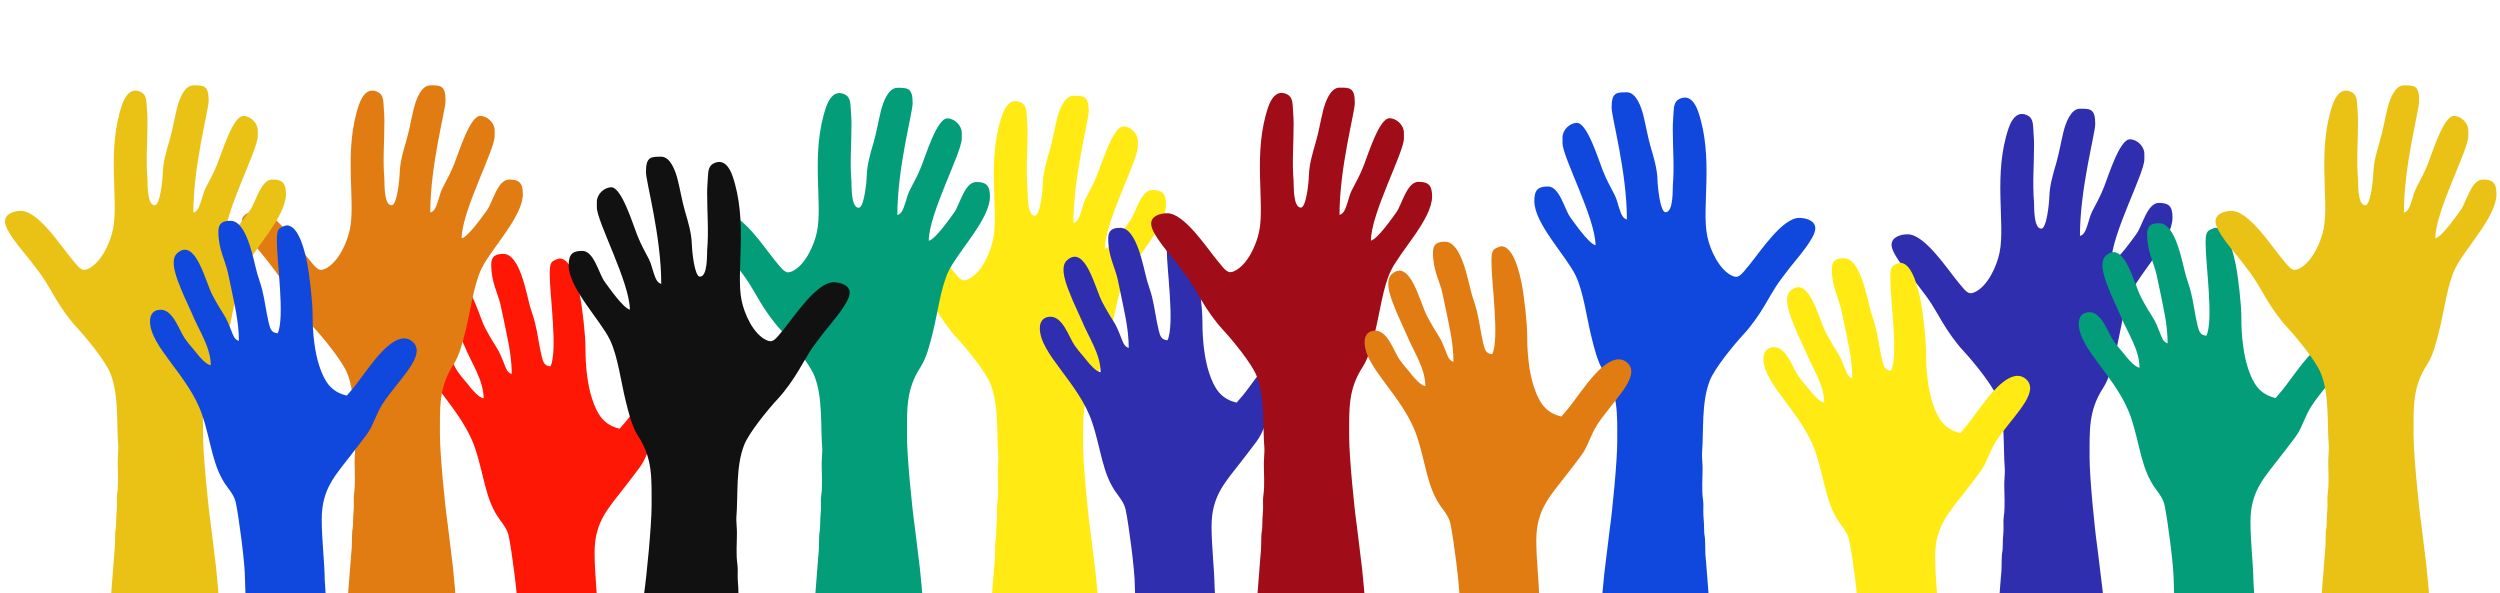
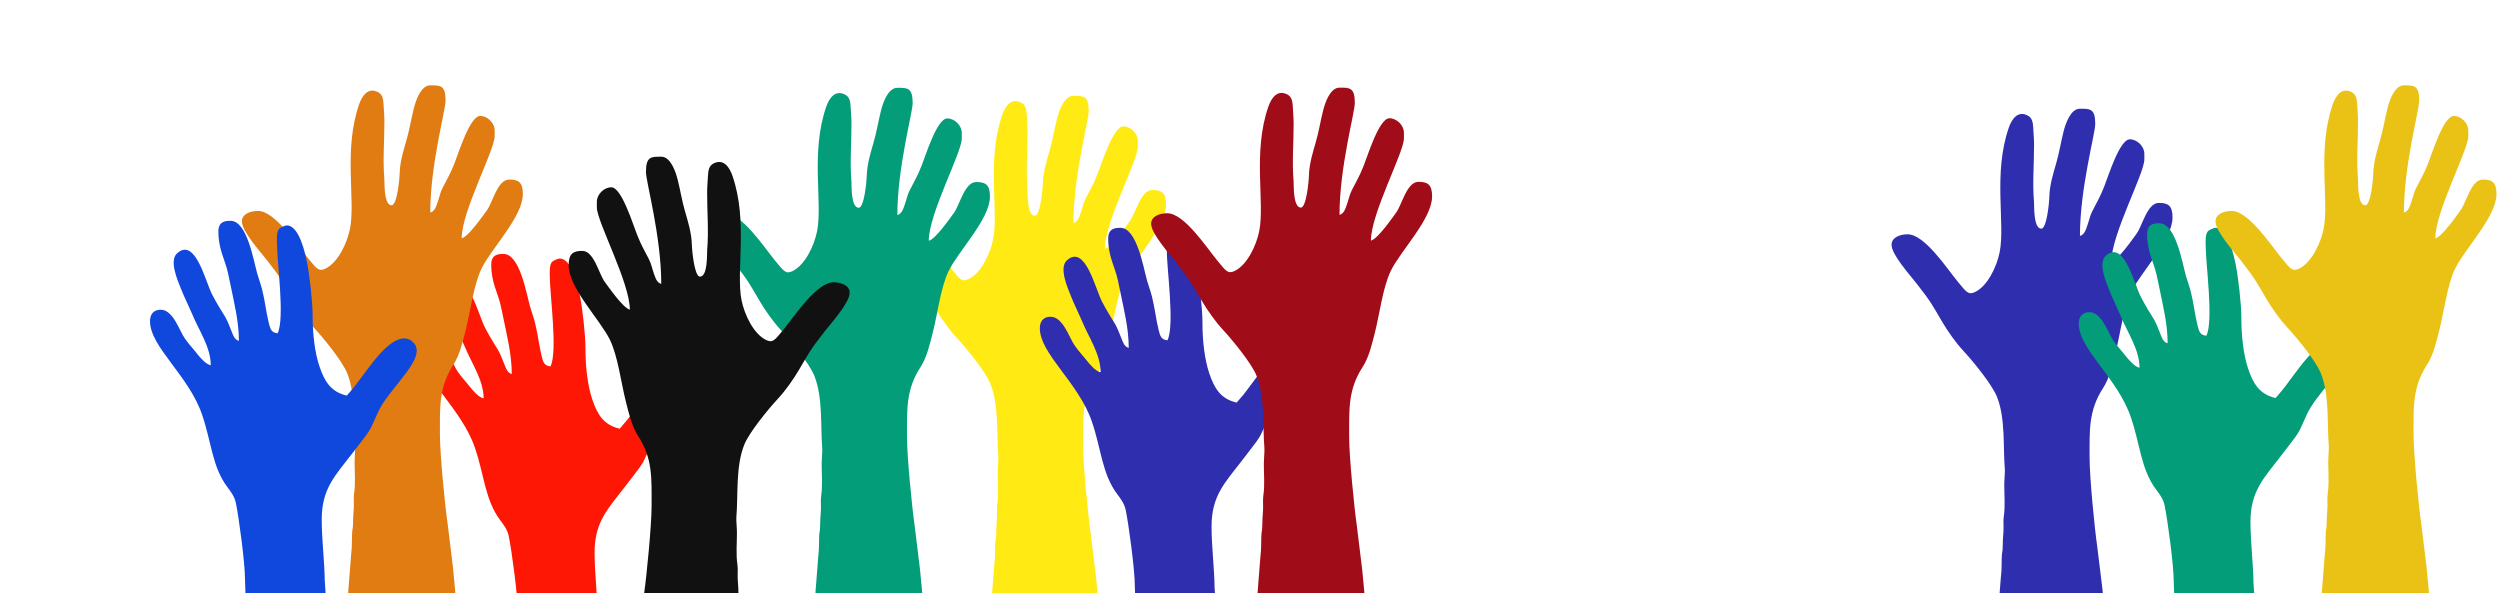
<svg xmlns="http://www.w3.org/2000/svg" xml:space="preserve" width="3236px" height="768px" style="shape-rendering:geometricPrecision; text-rendering:geometricPrecision; image-rendering:optimizeQuality; fill-rule:evenodd; clip-rule:evenodd" viewBox="0 0 3236 767.66">
  <defs>
    <style type="text/css">  .fil3 {fill:#039D79} .fil7 {fill:#1048DD} .fil5 {fill:#111111} .fil2 {fill:#2E2EAF} .fil8 {fill:#A10C19} .fil4 {fill:#E07C12} .fil6 {fill:#EAC216} .fil1 {fill:#FE1705} .fil0 {fill:#FFEA13}  </style>
  </defs>
  <g id="Слой_x0020_1">
    <path class="fil0" d="M1339.43 279.13c-10.36,0 -9.04,-29.63 -9.43,-34.34 -2.11,-25.55 0.06,-47.18 0.06,-74.04 0,-8.84 -0.71,-13.73 -1.06,-21.88 -0.31,-7.34 -1.49,-13.16 -6.87,-16.05 -13.33,-7.16 -21.08,4.9 -24.79,15.63 -20.6,59.46 -4.34,123.82 -11.82,161.18 -3.63,18.15 -15.3,43.54 -31.87,51.53 -8.67,4.19 -11.24,0.06 -22.84,-14.05 -13.62,-16.58 -42.43,-60.69 -64.37,-60.69 -10.3,0 -20.84,4.19 -20.84,13.55 0,12.79 23.32,38.54 32.76,50.61 18.97,24.28 19.2,26.15 33.33,50.04 6.87,11.62 17.24,26.29 26.39,36.13 12.99,13.97 37.68,44.07 44.04,60.18 11.17,28.27 7.69,64.87 10.14,94.09 0.27,3.21 -0.77,13.8 -0.76,19.51 0,13.37 1.33,28.29 -0.61,41.08 -1,6.66 0.06,13.64 -0.49,20.35 -0.54,6.53 -0.85,11.94 -0.95,19.9 -0.06,5.03 -0.7,5.44 -1.02,9.39 -0.61,7.39 0.09,19.06 -1.39,29.88l-5.3 67.83c-0.32,2.3 -2.08,6.45 2.46,6.45l138.61 0c0,-21.25 -2.28,-39.63 -4.08,-58.46l-6.81 -55.71c-3.54,-24.18 -9.96,-90.28 -9.96,-115.1 0,-36.57 -1.55,-61.4 17.53,-90.86 8.19,-12.66 12.12,-29.93 16.03,-45.45 5.79,-22.91 10.1,-57.69 20.27,-78.74 12.62,-26.11 53.51,-67.18 53.51,-96.55 0,-15.32 -5.75,-18.76 -17.71,-18.76 -15.09,0 -21.5,30 -28.87,39.91 -4.41,5.92 -23.76,34.1 -32.62,36.17 0,-35.12 42.73,-114.02 42.73,-132.35l0 -7.3c0,-9.71 -9.35,-18.76 -18.76,-18.76 -13.26,0 -27.75,47.41 -33.35,61.49 -5.93,14.94 -9.02,19.02 -15.3,31.59 -3.24,6.51 -3.7,10.7 -6.17,17.8 -2.09,6.03 -3.9,12.61 -9.79,14.18 0,-61.94 19.8,-132.09 19.8,-144.86 0,-20.01 -6.54,-19.8 -19.8,-19.8 -11.96,0 -18.56,18.92 -21.27,29.79 -3.53,14.12 -5.64,27.79 -9.63,41.44 -3.62,12.41 -8.33,27.66 -8.69,42.37 -0.23,9.01 -3.53,41.68 -10.44,41.68z" />
    <path class="fil1" d="M635.86 342.29c0,23.54 8.68,36.53 12.38,53.52 1.38,6.31 2.39,10.92 3.61,17.04 4.27,21.47 10.57,45.5 10.57,71.08 -5.93,-1.59 -7.64,-7.73 -9.7,-12.93 -7.68,-19.34 -6.38,-15.1 -16.06,-31.15 -3.17,-5.24 -5.49,-9.68 -8.47,-15.14 -9,-16.51 -21.81,-75.5 -45.75,-54.2 -10.7,9.53 0.78,35.4 4.94,45.83 2.29,5.76 4.27,10.29 6.84,15.79l7.35 16.25c8.55,21.11 24.45,43.57 24.45,67.02 -5.86,-0.49 -14.81,-11.06 -18.12,-15.32 -5.48,-7.06 -9.02,-10.2 -15.33,-19.1 -7.49,-10.56 -15.13,-37.38 -31.47,-37.38 -9.06,0 -13.77,5.95 -13.77,14.75 0,33.56 50.09,70.05 67.51,121.34 12.1,35.62 13.09,67.39 32.54,93.37 4.45,5.93 9.33,12.34 11.06,20.42 3.96,18.53 11.96,79.02 11.84,98.32l0.99 30.49c-0.01,4.5 -1.79,13.77 2.95,13.77l99.34 0c4.59,0 1.92,-5.84 1.95,-11.79l-1.98 -30.47c-0.2,-23.53 -3.9,-52.08 -3.9,-78.73 0,-40.45 17.79,-57.07 40.34,-86.54 3.18,-4.17 5.99,-7.86 9.41,-12.23 15.22,-19.48 12.86,-17.88 23.36,-40.58 12.25,-26.49 49.01,-57.55 49.84,-78.48l0 -1.34c-0.15,-4.22 -1.87,-7.99 -5.7,-11.19 -18.12,-15.18 -43.45,17.13 -52.89,29.15 -5.7,7.25 -10.05,13.41 -15.6,20.79 -2.79,3.72 -4.81,6.54 -7.68,10.03l-8.62 10.07c-20.76,-4.84 -28.91,-18.41 -35.55,-38.23 -5.91,-17.68 -8.8,-42.07 -8.71,-66.04 0.06,-16.68 -4.07,-52.35 -7.13,-67.62 -2.17,-10.81 -9.94,-48.44 -26.32,-48.44 -2.14,0 -8.28,2.85 -9.59,4.18 -3.62,3.67 -3.19,12.06 -3.19,17.46 0,25.56 10.53,98.12 0.98,118.03 -8.08,-0.67 -9.53,-5.3 -11.63,-13.95 -3.43,-14.17 -4.64,-27.24 -8.48,-42.66 -1.85,-7.44 -4.41,-13.75 -6.24,-20.32 -5.17,-18.52 -13.38,-68.64 -34.63,-68.64 -7.22,0 -15.74,0.96 -15.74,13.77z" />
    <path class="fil2" d="M1434.47 308.5c0,23.54 8.69,36.53 12.39,53.52 1.37,6.32 2.39,10.93 3.6,17.05 4.27,21.46 10.57,45.49 10.57,71.07 -5.92,-1.58 -7.63,-7.73 -9.69,-12.93 -7.69,-19.34 -6.38,-15.1 -16.07,-31.15 -3.16,-5.23 -5.48,-9.68 -8.46,-15.14 -9.01,-16.51 -21.81,-75.5 -45.75,-54.2 -10.71,9.53 0.77,35.4 4.93,45.83 2.3,5.76 4.27,10.29 6.84,15.79l7.36 16.25c8.54,21.11 24.45,43.57 24.45,67.02 -5.87,-0.48 -14.82,-11.06 -18.12,-15.32 -5.49,-7.06 -9.02,-10.2 -15.34,-19.09 -7.49,-10.56 -15.13,-37.39 -31.46,-37.39 -9.06,0 -13.77,5.95 -13.77,14.75 0,33.56 50.08,70.05 67.51,121.35 12.1,35.61 13.08,67.39 32.54,93.36 4.44,5.93 9.32,12.35 11.05,20.42 3.96,18.53 11.96,79.02 11.85,98.32l0.98 30.49c0,4.5 -1.78,13.77 2.95,13.77l99.35 0c4.58,0 1.92,-5.84 1.95,-11.79l-1.99 -30.47c-0.2,-23.52 -3.9,-52.08 -3.9,-78.72 0,-40.46 17.79,-57.08 40.34,-86.55 3.19,-4.16 6,-7.86 9.41,-12.23 15.23,-19.48 12.86,-17.87 23.36,-40.57 12.26,-26.5 49.01,-57.55 49.85,-78.49l0 -1.34c-0.16,-4.21 -1.88,-7.99 -5.7,-11.19 -18.13,-15.18 -43.46,17.13 -52.9,29.15 -5.69,7.25 -10.05,13.41 -15.6,20.79 -2.79,3.72 -4.81,6.54 -7.67,10.04l-8.63 10.06c-20.75,-4.84 -28.9,-18.41 -35.54,-38.23 -5.92,-17.68 -8.81,-42.07 -8.72,-66.04 0.07,-16.68 -4.06,-52.34 -7.13,-67.62 -2.17,-10.81 -9.94,-48.44 -26.31,-48.44 -2.14,0 -8.29,2.85 -9.59,4.18 -3.63,3.67 -3.2,12.06 -3.2,17.46 0,25.56 10.54,98.13 0.98,118.03 -8.07,-0.67 -9.53,-5.3 -11.62,-13.95 -3.43,-14.17 -4.64,-27.24 -8.48,-42.66 -1.86,-7.44 -4.41,-13.75 -6.25,-20.32 -5.16,-18.52 -13.38,-68.64 -34.63,-68.64 -7.22,0 -15.74,0.97 -15.74,13.77z" />
    <path class="fil3" d="M1111.52 268.77c-10.36,0 -9.04,-29.63 -9.43,-34.34 -2.11,-25.55 0.06,-47.18 0.06,-74.04 0,-8.84 -0.71,-13.73 -1.06,-21.88 -0.31,-7.34 -1.49,-13.16 -6.87,-16.05 -13.33,-7.16 -21.08,4.9 -24.79,15.63 -20.6,59.46 -4.34,123.82 -11.82,161.18 -3.63,18.15 -15.3,43.54 -31.87,51.53 -8.67,4.19 -11.24,0.07 -22.84,-14.05 -13.62,-16.58 -42.43,-60.69 -64.37,-60.69 -10.3,0 -20.84,4.19 -20.84,13.55 0,12.79 23.32,38.54 32.76,50.61 18.97,24.28 19.19,26.15 33.33,50.04 6.87,11.62 17.24,26.29 26.39,36.13 12.99,13.97 37.68,44.07 44.04,60.18 11.17,28.27 7.69,64.87 10.14,94.09 0.27,3.21 -0.77,13.8 -0.76,19.51 0,13.37 1.33,28.29 -0.61,41.08 -1,6.66 0.06,13.64 -0.49,20.35 -0.54,6.53 -0.85,11.94 -0.95,19.9 -0.06,5.03 -0.7,5.44 -1.02,9.39 -0.61,7.39 0.09,19.06 -1.39,29.88l-5.3 67.83c-0.32,2.3 -2.08,6.45 2.46,6.45l138.61 0c0,-21.25 -2.28,-39.63 -4.08,-58.46l-6.81 -55.71c-3.54,-24.18 -9.96,-90.28 -9.96,-115.1 0,-36.57 -1.55,-61.4 17.53,-90.86 8.19,-12.66 12.12,-29.93 16.03,-45.45 5.79,-22.91 10.1,-57.69 20.27,-78.74 12.62,-26.11 53.51,-67.18 53.51,-96.55 0,-15.32 -5.75,-18.76 -17.71,-18.76 -15.09,0 -21.5,30 -28.87,39.91 -4.41,5.92 -23.76,34.1 -32.62,36.17 0,-35.13 42.73,-114.02 42.73,-132.35l0 -7.3c0,-9.71 -9.35,-18.76 -18.76,-18.76 -13.26,0 -27.75,47.41 -33.35,61.49 -5.93,14.94 -9.02,19.02 -15.3,31.59 -3.24,6.51 -3.7,10.7 -6.17,17.8 -2.09,6.03 -3.9,12.61 -9.79,14.18 0,-61.94 19.8,-132.09 19.8,-144.86 0,-20.01 -6.54,-19.8 -19.8,-19.8 -11.96,0 -18.56,18.92 -21.27,29.79 -3.53,14.12 -5.64,27.79 -9.63,41.44 -3.62,12.41 -8.33,27.66 -8.69,42.37 -0.23,9.01 -3.53,41.68 -10.44,41.68z" />
    <path class="fil4" d="M506.93 265.57c-10.37,0 -9.05,-29.63 -9.43,-34.34 -2.11,-25.56 0.05,-47.18 0.05,-74.05 0,-8.84 -0.7,-13.72 -1.05,-21.87 -0.32,-7.34 -1.49,-13.17 -6.88,-16.06 -13.32,-7.15 -21.07,4.91 -24.79,15.64 -20.6,59.45 -4.34,123.82 -11.81,161.18 -3.63,18.15 -15.3,43.54 -31.87,51.53 -8.68,4.19 -11.25,0.06 -22.84,-14.05 -13.62,-16.58 -42.44,-60.69 -64.37,-60.69 -10.3,0 -20.85,4.18 -20.85,13.55 0,12.79 23.33,38.54 32.76,50.61 18.97,24.28 19.2,26.15 33.33,50.04 6.87,11.62 17.24,26.28 26.4,36.13 12.99,13.97 37.68,44.07 44.04,60.18 11.17,28.27 7.69,64.86 10.13,94.09 0.27,3.21 -0.76,13.79 -0.76,19.51 0.01,13.37 1.34,28.29 -0.6,41.08 -1.01,6.66 0.06,13.64 -0.49,20.35 -0.55,6.53 -0.85,11.94 -0.95,19.9 -0.06,5.03 -0.71,5.44 -1.03,9.39 -0.6,7.39 0.1,19.05 -1.38,29.88l-5.31 67.83c-0.32,2.29 -2.07,6.45 2.47,6.45l138.6 0c0,-21.25 -2.27,-39.63 -4.07,-58.46l-6.82 -55.71c-3.54,-24.18 -9.95,-90.29 -9.95,-115.1 0,-36.58 -1.55,-61.4 17.52,-90.86 8.2,-12.66 12.12,-29.94 16.04,-45.45 5.78,-22.91 10.09,-57.69 20.26,-78.74 12.62,-26.11 53.52,-67.18 53.52,-96.55 0,-15.32 -5.75,-18.76 -17.72,-18.76 -15.09,0 -21.49,30 -28.87,39.91 -4.4,5.92 -23.76,34.1 -32.61,36.17 0,-35.13 42.72,-114.02 42.72,-132.36l0 -7.29c0,-9.71 -9.35,-18.76 -18.75,-18.76 -13.27,0 -27.76,47.41 -33.35,61.49 -5.93,14.94 -9.02,19.02 -15.3,31.59 -3.25,6.51 -3.71,10.7 -6.17,17.8 -2.09,6.02 -3.9,12.6 -9.8,14.18 0,-61.94 19.8,-132.09 19.8,-144.86 0,-20.01 -6.53,-19.8 -19.8,-19.8 -11.96,0 -18.55,18.92 -21.27,29.79 -3.53,14.12 -5.63,27.79 -9.62,41.44 -3.63,12.41 -8.33,27.66 -8.7,42.37 -0.22,9 -3.52,41.68 -10.43,41.68z" />
    <path class="fil5" d="M905.94 357.93c10.37,0 9.05,-29.63 9.43,-34.34 2.11,-25.55 -0.05,-47.18 -0.05,-74.04 0,-8.84 0.7,-13.73 1.05,-21.88 0.32,-7.34 1.5,-13.16 6.88,-16.05 13.33,-7.16 21.07,4.9 24.79,15.63 20.6,59.46 4.34,123.82 11.81,161.18 3.63,18.15 15.3,43.54 31.87,51.53 8.68,4.19 11.25,0.07 22.84,-14.05 13.62,-16.58 42.44,-60.69 64.38,-60.69 10.29,0 20.84,4.19 20.84,13.55 0,12.79 -23.33,38.54 -32.76,50.61 -18.97,24.28 -19.2,26.15 -33.33,50.04 -6.87,11.62 -17.24,26.29 -26.4,36.14 -12.99,13.96 -37.68,44.06 -44.04,60.17 -11.17,28.27 -7.69,64.87 -10.13,94.09 -0.27,3.21 0.76,13.8 0.76,19.51 -0.01,13.37 -1.34,28.29 0.6,41.08 1.01,6.66 -0.06,13.64 0.5,20.35 0.54,6.53 0.84,11.94 0.94,19.9 0.06,5.03 0.71,5.44 1.03,9.39 0.6,7.39 -0.1,19.06 1.38,29.88l5.31 67.83c0.32,2.3 2.07,6.45 -2.47,6.45l-138.6 0c0,-21.25 2.27,-39.63 4.07,-58.46l6.82 -55.71c3.54,-24.18 9.95,-90.28 9.95,-115.1 0,-36.57 1.55,-61.4 -17.52,-90.86 -8.2,-12.66 -12.12,-29.93 -16.04,-45.45 -5.78,-22.91 -10.09,-57.69 -20.26,-78.74 -12.62,-26.11 -53.52,-67.18 -53.52,-96.55 0,-15.32 5.75,-18.76 17.72,-18.76 15.09,0 21.49,30 28.87,39.91 4.4,5.92 23.76,34.1 32.61,36.17 0,-35.13 -42.72,-114.02 -42.72,-132.35l0 -7.3c0,-9.71 9.35,-18.76 18.75,-18.76 13.27,0 27.76,47.41 33.35,61.49 5.93,14.94 9.03,19.02 15.3,31.59 3.25,6.51 3.71,10.7 6.17,17.8 2.09,6.03 3.91,12.61 9.8,14.18 0,-61.94 -19.8,-132.09 -19.8,-144.86 0,-20.01 6.54,-19.8 19.8,-19.8 11.96,0 18.55,18.92 21.27,29.79 3.53,14.12 5.63,27.79 9.62,41.44 3.63,12.41 8.33,27.66 8.7,42.37 0.22,9.01 3.52,41.68 10.43,41.68z" />
-     <path class="fil6" d="M200.29 265.57c-10.37,0 -9.05,-29.63 -9.44,-34.34 -2.1,-25.56 0.06,-47.18 0.06,-74.05 0,-8.84 -0.71,-13.72 -1.06,-21.87 -0.31,-7.34 -1.49,-13.17 -6.87,-16.06 -13.33,-7.15 -21.07,4.91 -24.79,15.64 -20.6,59.45 -4.34,123.82 -11.81,161.18 -3.63,18.15 -15.3,43.54 -31.87,51.53 -8.68,4.19 -11.25,0.06 -22.85,-14.05 -13.62,-16.58 -42.43,-60.69 -64.37,-60.69 -10.29,0 -20.84,4.18 -20.84,13.55 0,12.79 23.33,38.54 32.76,50.61 18.97,24.28 19.2,26.15 33.33,50.04 6.87,11.62 17.24,26.28 26.4,36.13 12.98,13.97 37.67,44.07 44.04,60.18 11.17,28.27 7.69,64.86 10.13,94.09 0.27,3.21 -0.76,13.79 -0.76,19.51 0,13.37 1.33,28.29 -0.6,41.08 -1.01,6.66 0.06,13.64 -0.5,20.35 -0.54,6.53 -0.85,11.94 -0.94,19.9 -0.07,5.03 -0.71,5.44 -1.03,9.39 -0.6,7.39 0.1,19.05 -1.38,29.88l-5.31 67.83c-0.32,2.29 -2.08,6.45 2.46,6.45l138.61 0c0,-21.25 -2.28,-39.63 -4.07,-58.46l-6.82 -55.71c-3.54,-24.18 -9.95,-90.29 -9.95,-115.1 0,-36.58 -1.55,-61.4 17.52,-90.86 8.2,-12.66 12.12,-29.94 16.04,-45.45 5.78,-22.91 10.09,-57.69 20.26,-78.74 12.62,-26.11 53.52,-67.18 53.52,-96.55 0,-15.32 -5.75,-18.76 -17.72,-18.76 -15.09,0 -21.5,30 -28.87,39.91 -4.4,5.92 -23.76,34.1 -32.62,36.17 0,-35.13 42.73,-114.02 42.73,-132.36l0 -7.29c0,-9.71 -9.35,-18.76 -18.76,-18.76 -13.26,0 -27.75,47.41 -33.34,61.49 -5.94,14.94 -9.03,19.02 -15.31,31.59 -3.24,6.51 -3.7,10.7 -6.17,17.8 -2.09,6.02 -3.9,12.6 -9.79,14.18 0,-61.94 19.8,-132.09 19.8,-144.86 0,-20.01 -6.54,-19.8 -19.8,-19.8 -11.96,0 -18.55,18.92 -21.27,29.79 -3.53,14.12 -5.64,27.79 -9.63,41.44 -3.62,12.41 -8.33,27.66 -8.69,42.37 -0.23,9 -3.52,41.68 -10.43,41.68z" />
-     <path class="fil7" d="M2155.88 274.57c10.37,0 9.05,-29.63 9.44,-34.34 2.1,-25.55 -0.06,-47.18 -0.06,-74.04 0,-8.84 0.7,-13.73 1.06,-21.88 0.31,-7.34 1.49,-13.16 6.87,-16.05 13.33,-7.16 21.07,4.9 24.79,15.63 20.6,59.46 4.34,123.82 11.81,161.18 3.63,18.15 15.3,43.54 31.87,51.53 8.68,4.19 11.25,0.07 22.85,-14.05 13.62,-16.58 42.43,-60.68 64.37,-60.68 10.29,0 20.84,4.18 20.84,13.54 0,12.79 -23.33,38.54 -32.76,50.61 -18.97,24.28 -19.2,26.15 -33.33,50.04 -6.87,11.62 -17.24,26.29 -26.4,36.13 -12.98,13.97 -37.67,44.07 -44.04,60.18 -11.17,28.27 -7.69,64.87 -10.13,94.09 -0.27,3.21 0.76,13.8 0.76,19.51 0,13.37 -1.33,28.29 0.6,41.08 1.01,6.66 -0.06,13.64 0.5,20.35 0.54,6.53 0.85,11.94 0.94,19.9 0.06,5.03 0.71,5.44 1.03,9.39 0.6,7.39 -0.1,19.06 1.38,29.88l5.31 67.83c0.32,2.3 2.07,6.45 -2.46,6.45l-138.61 0c0,-21.25 2.28,-39.63 4.07,-58.46l6.82 -55.71c3.54,-24.18 9.95,-90.28 9.95,-115.1 0,-36.57 1.55,-61.4 -17.52,-90.86 -8.2,-12.66 -12.12,-29.93 -16.04,-45.45 -5.78,-22.91 -10.09,-57.69 -20.26,-78.74 -12.62,-26.11 -53.52,-67.18 -53.52,-96.55 0,-15.32 5.75,-18.76 17.72,-18.76 15.09,0 21.5,30 28.87,39.91 4.4,5.92 23.76,34.1 32.62,36.17 0,-35.12 -42.73,-114.02 -42.73,-132.35l0 -7.3c0,-9.7 9.35,-18.76 18.76,-18.76 13.26,0 27.75,47.41 33.34,61.49 5.93,14.94 9.03,19.02 15.31,31.59 3.24,6.51 3.7,10.7 6.16,17.8 2.1,6.03 3.91,12.61 9.8,14.18 0,-61.94 -19.8,-132.09 -19.8,-144.86 0,-20.01 6.54,-19.8 19.8,-19.8 11.96,0 18.55,18.92 21.27,29.79 3.53,14.12 5.63,27.79 9.62,41.44 3.63,12.41 8.34,27.66 8.7,42.37 0.22,9.01 3.52,41.68 10.43,41.68z" />
    <path class="fil8" d="M1683.86 268.55c-10.37,0 -9.05,-29.63 -9.44,-34.33 -2.11,-25.56 0.06,-47.19 0.06,-74.05 0,-8.84 -0.71,-13.73 -1.06,-21.87 -0.31,-7.34 -1.49,-13.17 -6.87,-16.06 -13.33,-7.16 -21.07,4.91 -24.79,15.63 -20.6,59.46 -4.34,123.82 -11.82,161.18 -3.63,18.15 -15.3,43.54 -31.87,51.54 -8.67,4.18 -11.24,0.06 -22.84,-14.06 -13.62,-16.58 -42.43,-60.68 -64.37,-60.68 -10.29,0 -20.84,4.18 -20.84,13.55 0,12.78 23.33,38.53 32.76,50.61 18.97,24.28 19.2,26.14 33.33,50.04 6.87,11.61 17.24,26.28 26.4,36.13 12.98,13.97 37.67,44.07 44.03,60.17 11.17,28.27 7.69,64.87 10.14,94.09 0.27,3.21 -0.76,13.8 -0.76,19.51 0,13.38 1.33,28.29 -0.61,41.09 -1,6.65 0.07,13.64 -0.49,20.34 -0.54,6.53 -0.85,11.94 -0.94,19.9 -0.07,5.04 -0.71,5.45 -1.03,9.39 -0.6,7.4 0.1,19.06 -1.39,29.89l-5.3 67.82c-0.32,2.3 -2.08,6.45 2.46,6.45l138.61 0c0,-21.25 -2.28,-39.63 -4.08,-58.45l-6.81 -55.71c-3.54,-24.18 -9.96,-90.29 -9.96,-115.11 0,-36.57 -1.55,-61.4 17.53,-90.86 8.19,-12.65 12.12,-29.93 16.04,-45.45 5.78,-22.91 10.09,-57.69 20.26,-78.73 12.62,-26.12 53.51,-67.18 53.51,-96.56 0,-15.32 -5.75,-18.76 -17.71,-18.76 -15.09,0 -21.5,30 -28.87,39.91 -4.41,5.92 -23.76,34.11 -32.62,36.17 0,-35.12 42.73,-114.02 42.73,-132.35l0 -7.3c0,-9.7 -9.35,-18.75 -18.76,-18.75 -13.26,0 -27.75,47.4 -33.35,61.48 -5.93,14.94 -9.02,19.02 -15.3,31.6 -3.24,6.5 -3.7,10.69 -6.17,17.8 -2.09,6.02 -3.9,12.6 -9.79,14.17 0,-61.94 19.8,-132.08 19.8,-144.86 0,-20.01 -6.54,-19.8 -19.8,-19.8 -11.96,0 -18.56,18.92 -21.27,29.8 -3.53,14.11 -5.64,27.79 -9.63,41.44 -3.62,12.4 -8.33,27.65 -8.69,42.37 -0.23,9 -3.52,41.67 -10.43,41.67z" />
    <path class="fil2" d="M2642.26 295.82c-10.36,0 -9.04,-29.63 -9.43,-34.33 -2.11,-25.56 0.05,-47.19 0.05,-74.05 0,-8.84 -0.7,-13.73 -1.05,-21.87 -0.32,-7.34 -1.49,-13.17 -6.87,-16.06 -13.33,-7.16 -21.08,4.91 -24.79,15.63 -20.61,59.46 -4.35,123.82 -11.82,161.18 -3.63,18.15 -15.3,43.54 -31.87,51.53 -8.68,4.19 -11.24,0.07 -22.84,-14.05 -13.62,-16.58 -42.43,-60.68 -64.37,-60.68 -10.3,0 -20.84,4.18 -20.84,13.54 0,12.79 23.32,38.54 32.76,50.61 18.97,24.29 19.19,26.15 33.33,50.05 6.87,11.61 17.24,26.28 26.39,36.13 12.99,13.96 37.68,44.06 44.04,60.17 11.17,28.27 7.69,64.87 10.14,94.09 0.27,3.21 -0.77,13.8 -0.76,19.51 0,13.38 1.33,28.29 -0.61,41.08 -1,6.66 0.06,13.65 -0.49,20.35 -0.54,6.53 -0.85,11.94 -0.95,19.9 -0.06,5.03 -0.7,5.45 -1.03,9.39 -0.6,7.4 0.1,19.06 -1.38,29.88l-5.3 67.83c-0.32,2.3 -2.08,6.45 2.46,6.45l138.6 0c0,-21.25 -2.27,-39.63 -4.07,-58.45l-6.81 -55.72c-3.54,-24.17 -9.96,-90.28 -9.96,-115.1 0,-36.57 -1.55,-61.4 17.53,-90.86 8.19,-12.66 12.12,-29.93 16.03,-45.45 5.79,-22.91 10.1,-57.69 20.27,-78.74 12.62,-26.11 53.51,-67.17 53.51,-96.55 0,-15.32 -5.75,-18.76 -17.71,-18.76 -15.1,0 -21.5,30 -28.87,39.91 -4.41,5.92 -23.76,34.1 -32.62,36.17 0,-35.12 42.73,-114.02 42.73,-132.35l0 -7.3c0,-9.7 -9.36,-18.76 -18.76,-18.76 -13.26,0 -27.76,47.41 -33.35,61.49 -5.93,14.94 -9.02,19.02 -15.3,31.6 -3.25,6.5 -3.71,10.69 -6.17,17.8 -2.09,6.02 -3.9,12.6 -9.79,14.17 0,-61.94 19.8,-132.08 19.8,-144.86 0,-20.01 -6.54,-19.8 -19.8,-19.8 -11.96,0 -18.56,18.92 -21.28,29.8 -3.52,14.11 -5.63,27.79 -9.62,41.44 -3.62,12.4 -8.33,27.65 -8.7,42.37 -0.22,9 -3.52,41.67 -10.43,41.67z" />
    <path class="fil3" d="M2779.23 302.57c0,23.54 8.68,36.53 12.38,53.52 1.37,6.32 2.39,10.93 3.61,17.05 4.27,21.46 10.56,45.49 10.56,71.07 -5.92,-1.58 -7.63,-7.73 -9.69,-12.93 -7.68,-19.34 -6.38,-15.1 -16.07,-31.15 -3.16,-5.23 -5.48,-9.68 -8.46,-15.14 -9,-16.51 -21.81,-75.5 -45.75,-54.19 -10.7,9.53 0.78,35.39 4.94,45.82 2.29,5.76 4.27,10.29 6.83,15.79l7.36 16.25c8.54,21.11 24.45,43.57 24.45,67.02 -5.86,-0.48 -14.81,-11.06 -18.12,-15.32 -5.49,-7.06 -9.02,-10.19 -15.33,-19.09 -7.49,-10.56 -15.14,-37.39 -31.47,-37.39 -9.06,0 -13.77,5.95 -13.77,14.76 0,33.55 50.08,70.04 67.51,121.34 12.1,35.61 13.09,67.39 32.54,93.36 4.45,5.93 9.33,12.35 11.05,20.42 3.96,18.53 11.96,79.02 11.85,98.32l0.99 30.49c-0.01,4.5 -1.79,13.77 2.95,13.77l99.34 0c4.59,0 1.92,-5.84 1.95,-11.78l-1.99 -30.48c-0.2,-23.52 -3.89,-52.08 -3.89,-78.72 0,-40.46 17.78,-57.08 40.33,-86.55 3.19,-4.16 6,-7.86 9.41,-12.23 15.23,-19.48 12.86,-17.87 23.37,-40.57 12.25,-26.49 49.01,-57.55 49.84,-78.49l0 -1.34c-0.16,-4.21 -1.88,-7.99 -5.7,-11.19 -18.12,-15.17 -43.46,17.14 -52.89,29.15 -5.7,7.25 -10.05,13.41 -15.6,20.8 -2.79,3.71 -4.82,6.53 -7.68,10.03l-8.62 10.06c-20.76,-4.84 -28.91,-18.41 -35.55,-38.23 -5.92,-17.68 -8.8,-42.06 -8.71,-66.04 0.06,-16.68 -4.07,-52.34 -7.13,-67.62 -2.17,-10.81 -9.94,-48.44 -26.32,-48.44 -2.14,0 -8.28,2.85 -9.59,4.18 -3.63,3.67 -3.2,12.06 -3.2,17.46 0,25.56 10.54,98.13 0.99,118.03 -8.08,-0.67 -9.53,-5.3 -11.63,-13.94 -3.43,-14.18 -4.64,-27.25 -8.48,-42.67 -1.85,-7.44 -4.41,-13.75 -6.24,-20.31 -5.17,-18.52 -13.38,-68.65 -34.64,-68.65 -7.22,0 -15.73,0.97 -15.73,13.77z" />
-     <path class="fil4" d="M1854.83 326.5c0,23.54 8.69,36.54 12.38,53.52 1.38,6.32 2.39,10.93 3.61,17.05 4.27,21.47 10.57,45.49 10.57,71.07 -5.93,-1.58 -7.63,-7.73 -9.7,-12.93 -7.68,-19.33 -6.37,-15.1 -16.06,-31.15 -3.16,-5.23 -5.49,-9.68 -8.46,-15.14 -9.01,-16.51 -21.81,-75.5 -45.75,-54.19 -10.71,9.53 0.77,35.39 4.93,45.83 2.3,5.75 4.27,10.28 6.84,15.78l7.35 16.25c8.55,21.11 24.45,43.58 24.45,67.03 -5.86,-0.49 -14.81,-11.07 -18.12,-15.33 -5.48,-7.06 -9.01,-10.19 -15.33,-19.09 -7.49,-10.56 -15.13,-37.39 -31.46,-37.39 -9.06,0 -13.77,5.95 -13.77,14.76 0,33.55 50.08,70.05 67.51,121.34 12.1,35.61 13.08,67.39 32.54,93.36 4.44,5.93 9.32,12.35 11.05,20.43 3.96,18.52 11.96,79.01 11.85,98.31l0.98 30.49c-0.01,4.5 -1.78,13.77 2.95,13.77l99.35 0c4.58,0 1.91,-5.84 1.95,-11.78l-1.99 -30.48c-0.2,-23.52 -3.9,-52.08 -3.9,-78.72 0,-40.45 17.79,-57.08 40.34,-86.55 3.19,-4.16 5.99,-7.85 9.41,-12.23 15.22,-19.48 12.86,-17.87 23.36,-40.57 12.26,-26.49 49.01,-57.55 49.84,-78.49l0 -1.34c-0.15,-4.21 -1.87,-7.99 -5.69,-11.19 -18.13,-15.17 -43.46,17.14 -52.9,29.15 -5.69,7.26 -10.05,13.41 -15.6,20.8 -2.79,3.71 -4.81,6.54 -7.67,10.03l-8.63 10.06c-20.76,-4.83 -28.91,-18.4 -35.54,-38.23 -5.92,-17.68 -8.81,-42.06 -8.72,-66.03 0.06,-16.68 -4.06,-52.35 -7.13,-67.63 -2.17,-10.81 -9.94,-48.44 -26.31,-48.44 -2.14,0 -8.29,2.85 -9.6,4.18 -3.62,3.67 -3.19,12.06 -3.19,17.46 0,25.56 10.53,98.13 0.98,118.03 -8.08,-0.67 -9.53,-5.29 -11.62,-13.94 -3.44,-14.17 -4.64,-27.25 -8.49,-42.67 -1.85,-7.44 -4.41,-13.75 -6.24,-20.31 -5.16,-18.52 -13.38,-68.65 -34.63,-68.65 -7.22,0 -15.74,0.97 -15.74,13.77z" />
-     <path class="fil0" d="M2371.1 347.89c0,23.54 8.69,36.53 12.39,53.52 1.37,6.32 2.39,10.92 3.6,17.04 4.27,21.47 10.57,45.5 10.57,71.08 -5.92,-1.58 -7.63,-7.73 -9.7,-12.93 -7.68,-19.34 -6.37,-15.1 -16.06,-31.15 -3.16,-5.24 -5.48,-9.68 -8.46,-15.14 -9.01,-16.51 -21.81,-75.5 -45.75,-54.2 -10.71,9.53 0.77,35.4 4.93,45.83 2.3,5.76 4.27,10.29 6.84,15.79l7.35 16.25c8.55,21.11 24.46,43.57 24.46,67.02 -5.87,-0.49 -14.81,-11.06 -18.12,-15.32 -5.49,-7.06 -9.02,-10.2 -15.33,-19.1 -7.5,-10.55 -15.14,-37.38 -31.47,-37.38 -9.06,0 -13.77,5.95 -13.77,14.75 0,33.56 50.08,70.05 67.51,121.35 12.1,35.61 13.09,67.38 32.54,93.36 4.44,5.93 9.33,12.35 11.05,20.42 3.96,18.53 11.96,79.02 11.85,98.32l0.98 30.49c0,4.5 -1.78,13.77 2.95,13.77l99.35 0c4.58,0 1.92,-5.84 1.95,-11.79l-1.99 -30.47c-0.2,-23.53 -3.9,-52.08 -3.9,-78.73 0,-40.45 17.79,-57.07 40.34,-86.54 3.19,-4.16 6,-7.86 9.41,-12.23 15.22,-19.48 12.86,-17.87 23.36,-40.58 12.26,-26.49 49.01,-57.55 49.84,-78.48l0 -1.34c-0.15,-4.22 -1.87,-7.99 -5.69,-11.19 -18.13,-15.18 -43.46,17.13 -52.9,29.15 -5.69,7.25 -10.05,13.41 -15.6,20.79 -2.79,3.72 -4.81,6.54 -7.67,10.04l-8.63 10.06c-20.76,-4.84 -28.9,-18.41 -35.54,-38.23 -5.92,-17.68 -8.81,-42.07 -8.72,-66.04 0.07,-16.68 -4.06,-52.35 -7.13,-67.62 -2.16,-10.81 -9.94,-48.44 -26.31,-48.44 -2.14,0 -8.29,2.85 -9.59,4.18 -3.63,3.67 -3.2,12.06 -3.2,17.46 0,25.56 10.54,98.12 0.98,118.03 -8.07,-0.67 -9.53,-5.3 -11.62,-13.95 -3.43,-14.17 -4.64,-27.24 -8.48,-42.66 -1.86,-7.44 -4.41,-13.75 -6.25,-20.32 -5.16,-18.52 -13.37,-68.64 -34.63,-68.64 -7.22,0 -15.74,0.96 -15.74,13.77z" />
    <path class="fil7" d="M282.67 299.42c0,23.54 8.69,36.53 12.38,53.52 1.38,6.32 2.39,10.93 3.61,17.05 4.27,21.46 10.57,45.49 10.57,71.07 -5.93,-1.58 -7.63,-7.73 -9.7,-12.93 -7.68,-19.34 -6.37,-15.1 -16.06,-31.15 -3.16,-5.23 -5.49,-9.68 -8.47,-15.14 -9,-16.51 -21.8,-75.5 -45.74,-54.19 -10.71,9.52 0.77,35.39 4.93,45.82 2.3,5.76 4.27,10.29 6.84,15.79l7.35 16.25c8.55,21.11 24.45,43.57 24.45,67.02 -5.86,-0.48 -14.81,-11.06 -18.12,-15.32 -5.48,-7.06 -9.01,-10.2 -15.33,-19.09 -7.49,-10.56 -15.13,-37.39 -31.46,-37.39 -9.06,0 -13.77,5.95 -13.77,14.75 0,33.56 50.08,70.05 67.51,121.35 12.1,35.61 13.08,67.39 32.54,93.36 4.44,5.93 9.32,12.35 11.05,20.42 3.96,18.53 11.96,79.02 11.84,98.32l0.99 30.49c-0.01,4.5 -1.78,13.77 2.95,13.77l99.35 0c4.58,0 1.91,-5.84 1.95,-11.79l-1.99 -30.47c-0.2,-23.53 -3.9,-52.08 -3.9,-78.72 0,-40.46 17.79,-57.08 40.34,-86.55 3.19,-4.16 5.99,-7.86 9.41,-12.23 15.22,-19.48 12.86,-17.87 23.36,-40.57 12.26,-26.5 49.01,-57.55 49.84,-78.49l0 -1.34c-0.15,-4.21 -1.87,-7.99 -5.7,-11.19 -18.12,-15.18 -43.45,17.13 -52.89,29.15 -5.69,7.25 -10.05,13.41 -15.6,20.79 -2.79,3.72 -4.81,6.54 -7.67,10.04l-8.63 10.06c-20.76,-4.84 -28.91,-18.41 -35.54,-38.23 -5.92,-17.68 -8.81,-42.07 -8.72,-66.04 0.06,-16.68 -4.06,-52.34 -7.13,-67.62 -2.17,-10.81 -9.94,-48.44 -26.31,-48.44 -2.14,0 -8.29,2.85 -9.6,4.18 -3.62,3.67 -3.19,12.06 -3.19,17.46 0,25.56 10.53,98.13 0.98,118.03 -8.08,-0.67 -9.53,-5.3 -11.63,-13.94 -3.43,-14.18 -4.63,-27.25 -8.48,-42.67 -1.85,-7.44 -4.41,-13.75 -6.24,-20.32 -5.16,-18.52 -13.38,-68.64 -34.63,-68.64 -7.22,0 -15.74,0.97 -15.74,13.77z" />
    <path class="fil6" d="M3061.6 265.57c-10.37,0 -9.04,-29.63 -9.43,-34.34 -2.11,-25.56 0.05,-47.18 0.05,-74.05 0,-8.84 -0.7,-13.72 -1.05,-21.87 -0.32,-7.34 -1.49,-13.17 -6.87,-16.06 -13.33,-7.15 -21.08,4.91 -24.8,15.64 -20.6,59.45 -4.34,123.82 -11.81,161.18 -3.63,18.15 -15.3,43.54 -31.87,51.53 -8.68,4.19 -11.25,0.06 -22.84,-14.05 -13.62,-16.58 -42.44,-60.69 -64.37,-60.69 -10.3,0 -20.85,4.18 -20.85,13.55 0,12.79 23.33,38.54 32.76,50.61 18.98,24.28 19.2,26.15 33.34,50.04 6.87,11.62 17.24,26.28 26.39,36.13 12.99,13.97 37.68,44.07 44.04,60.18 11.17,28.27 7.69,64.86 10.14,94.09 0.27,3.21 -0.77,13.79 -0.77,19.51 0.01,13.37 1.34,28.29 -0.6,41.08 -1.01,6.66 0.06,13.64 -0.49,20.35 -0.54,6.53 -0.85,11.94 -0.95,19.9 -0.06,5.03 -0.71,5.44 -1.03,9.39 -0.6,7.39 0.1,19.05 -1.38,29.88l-5.3 67.83c-0.32,2.29 -2.08,6.45 2.46,6.45l138.6 0c0,-21.25 -2.27,-39.63 -4.07,-58.46l-6.82 -55.71c-3.53,-24.18 -9.95,-90.29 -9.95,-115.1 0,-36.58 -1.55,-61.4 17.53,-90.86 8.19,-12.66 12.11,-29.94 16.03,-45.45 5.78,-22.91 10.1,-57.69 20.27,-78.74 12.62,-26.11 53.51,-67.18 53.51,-96.55 0,-15.32 -5.75,-18.76 -17.72,-18.76 -15.09,0 -21.49,30 -28.87,39.91 -4.4,5.92 -23.75,34.1 -32.61,36.17 0,-35.13 42.73,-114.02 42.73,-132.36l0 -7.29c0,-9.71 -9.36,-18.76 -18.76,-18.76 -13.26,0 -27.76,47.41 -33.35,61.49 -5.93,14.94 -9.02,19.02 -15.3,31.59 -3.25,6.51 -3.71,10.7 -6.17,17.8 -2.09,6.02 -3.9,12.6 -9.79,14.18 0,-61.94 19.8,-132.09 19.8,-144.86 0,-20.01 -6.54,-19.8 -19.8,-19.8 -11.96,0 -18.56,18.92 -21.28,29.79 -3.53,14.12 -5.63,27.79 -9.62,41.44 -3.62,12.41 -8.33,27.66 -8.7,42.37 -0.22,9 -3.52,41.68 -10.43,41.68z" />
  </g>
</svg>